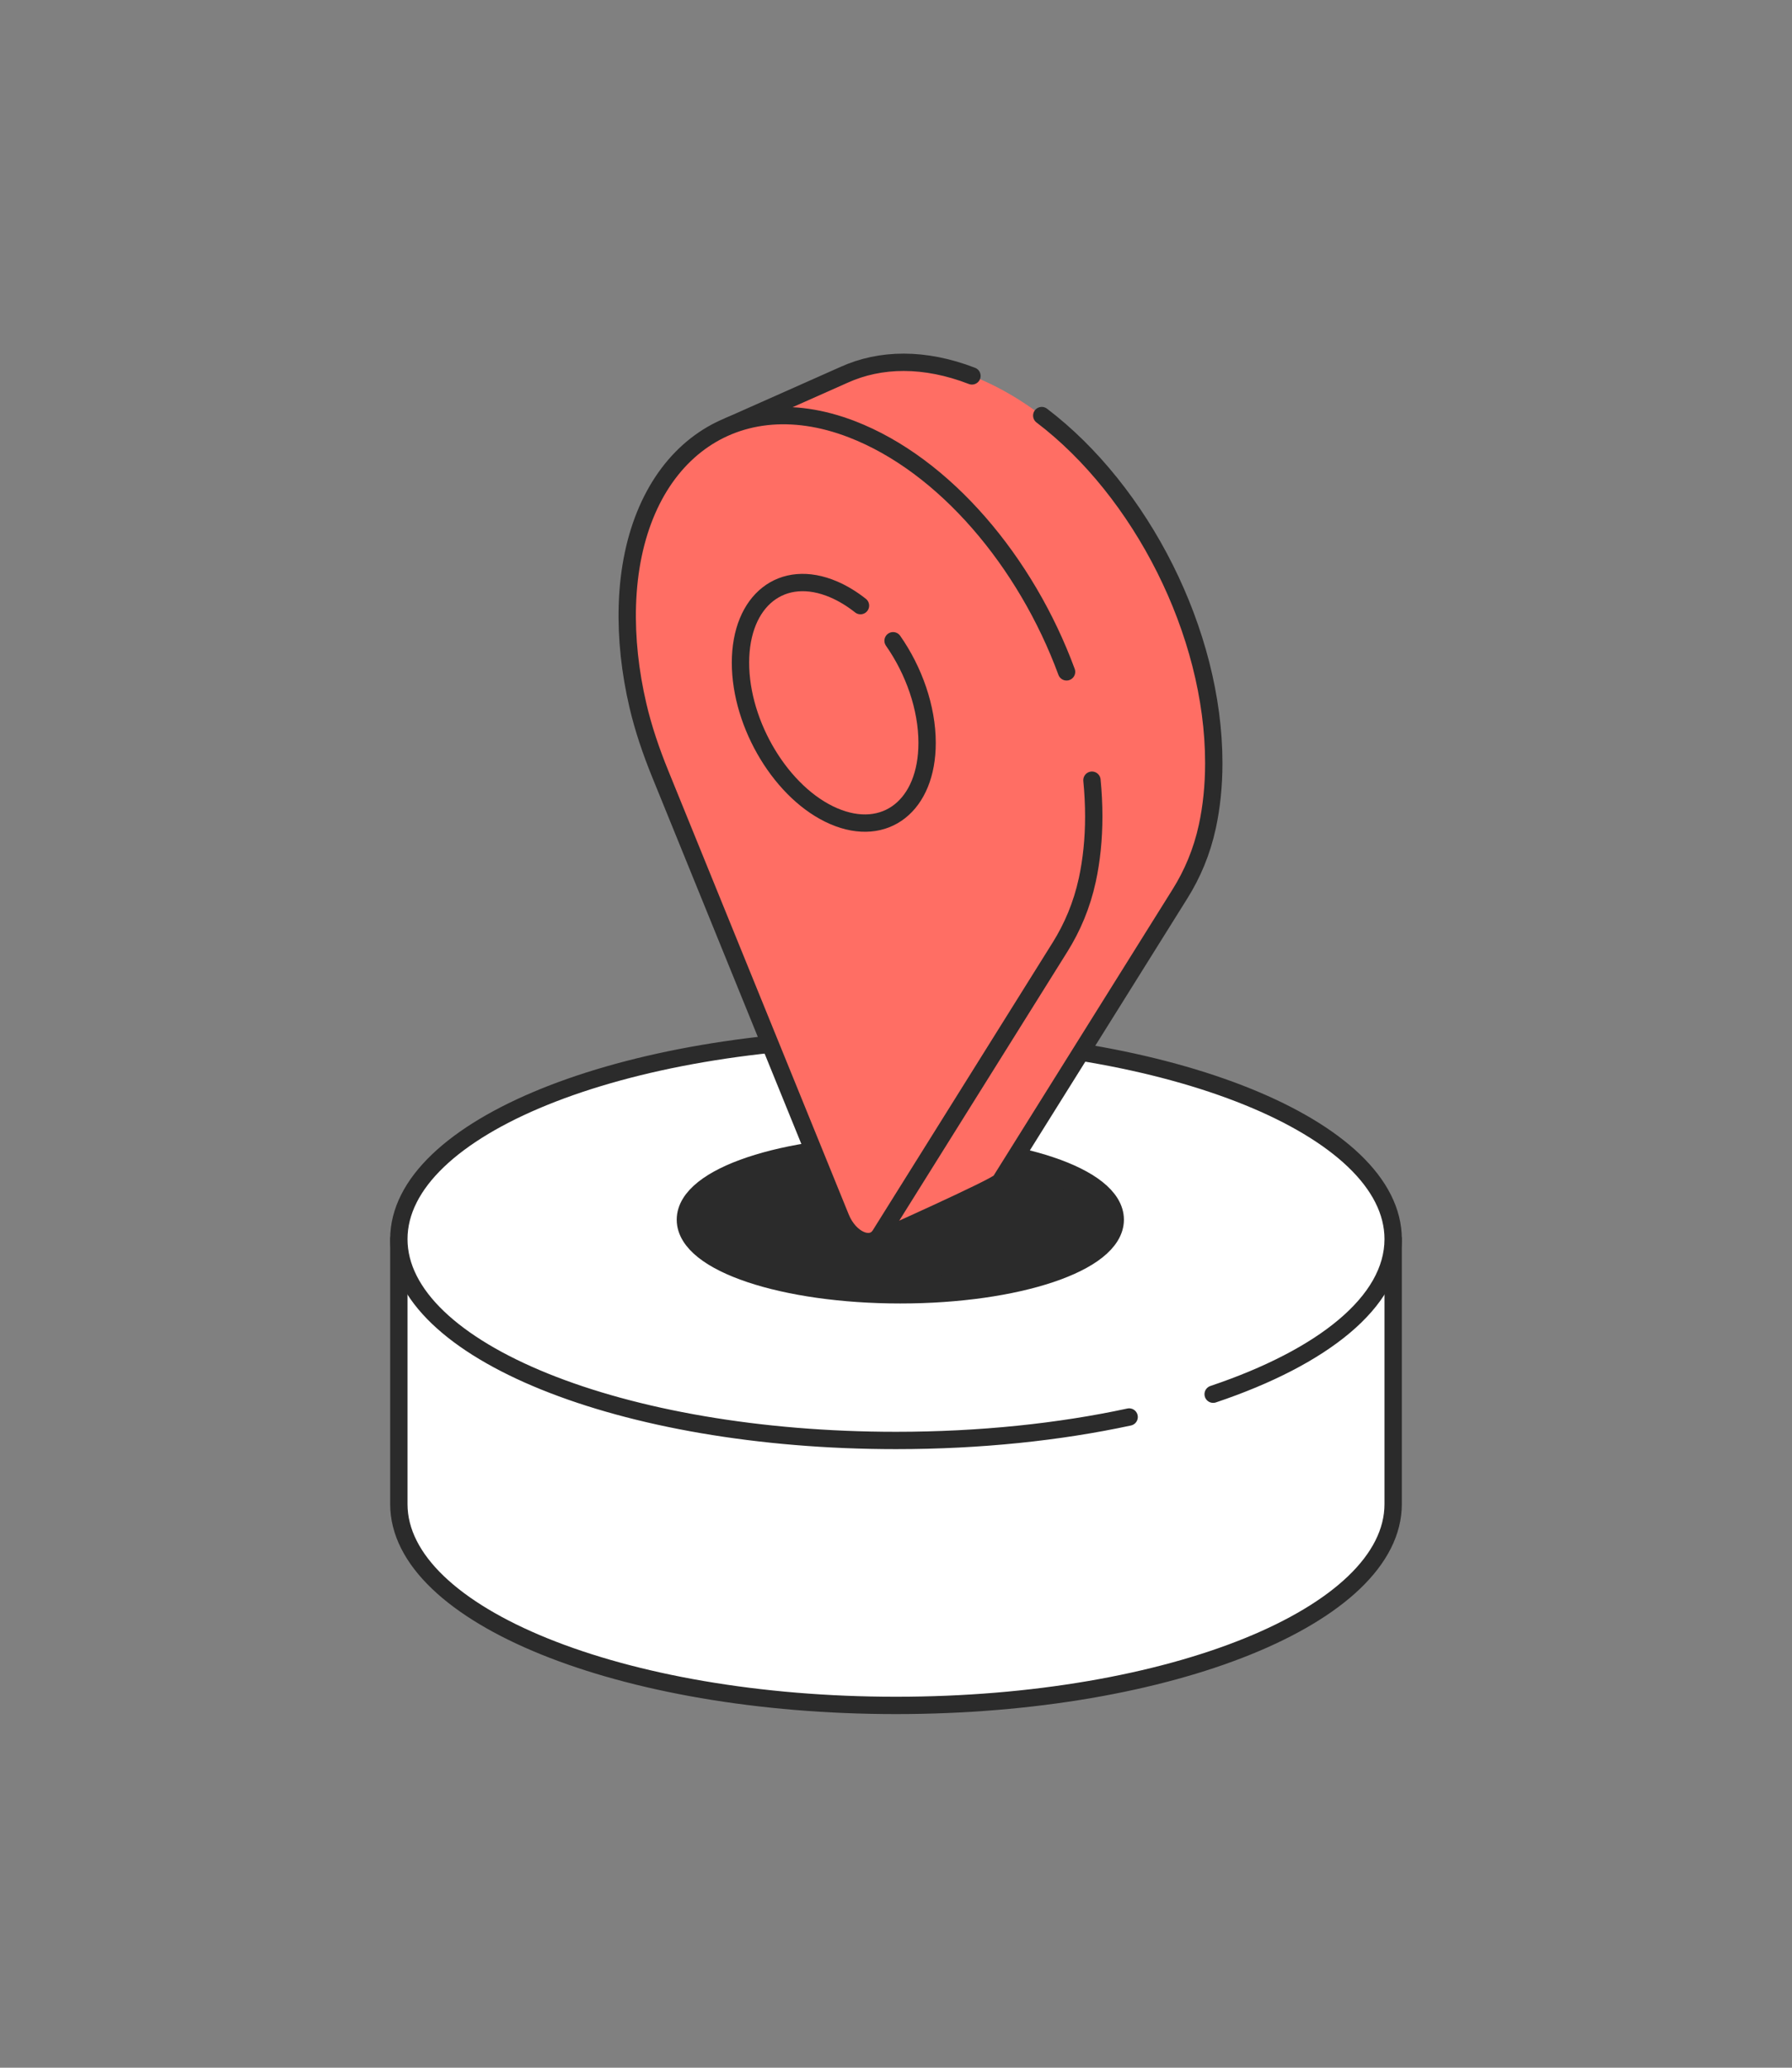
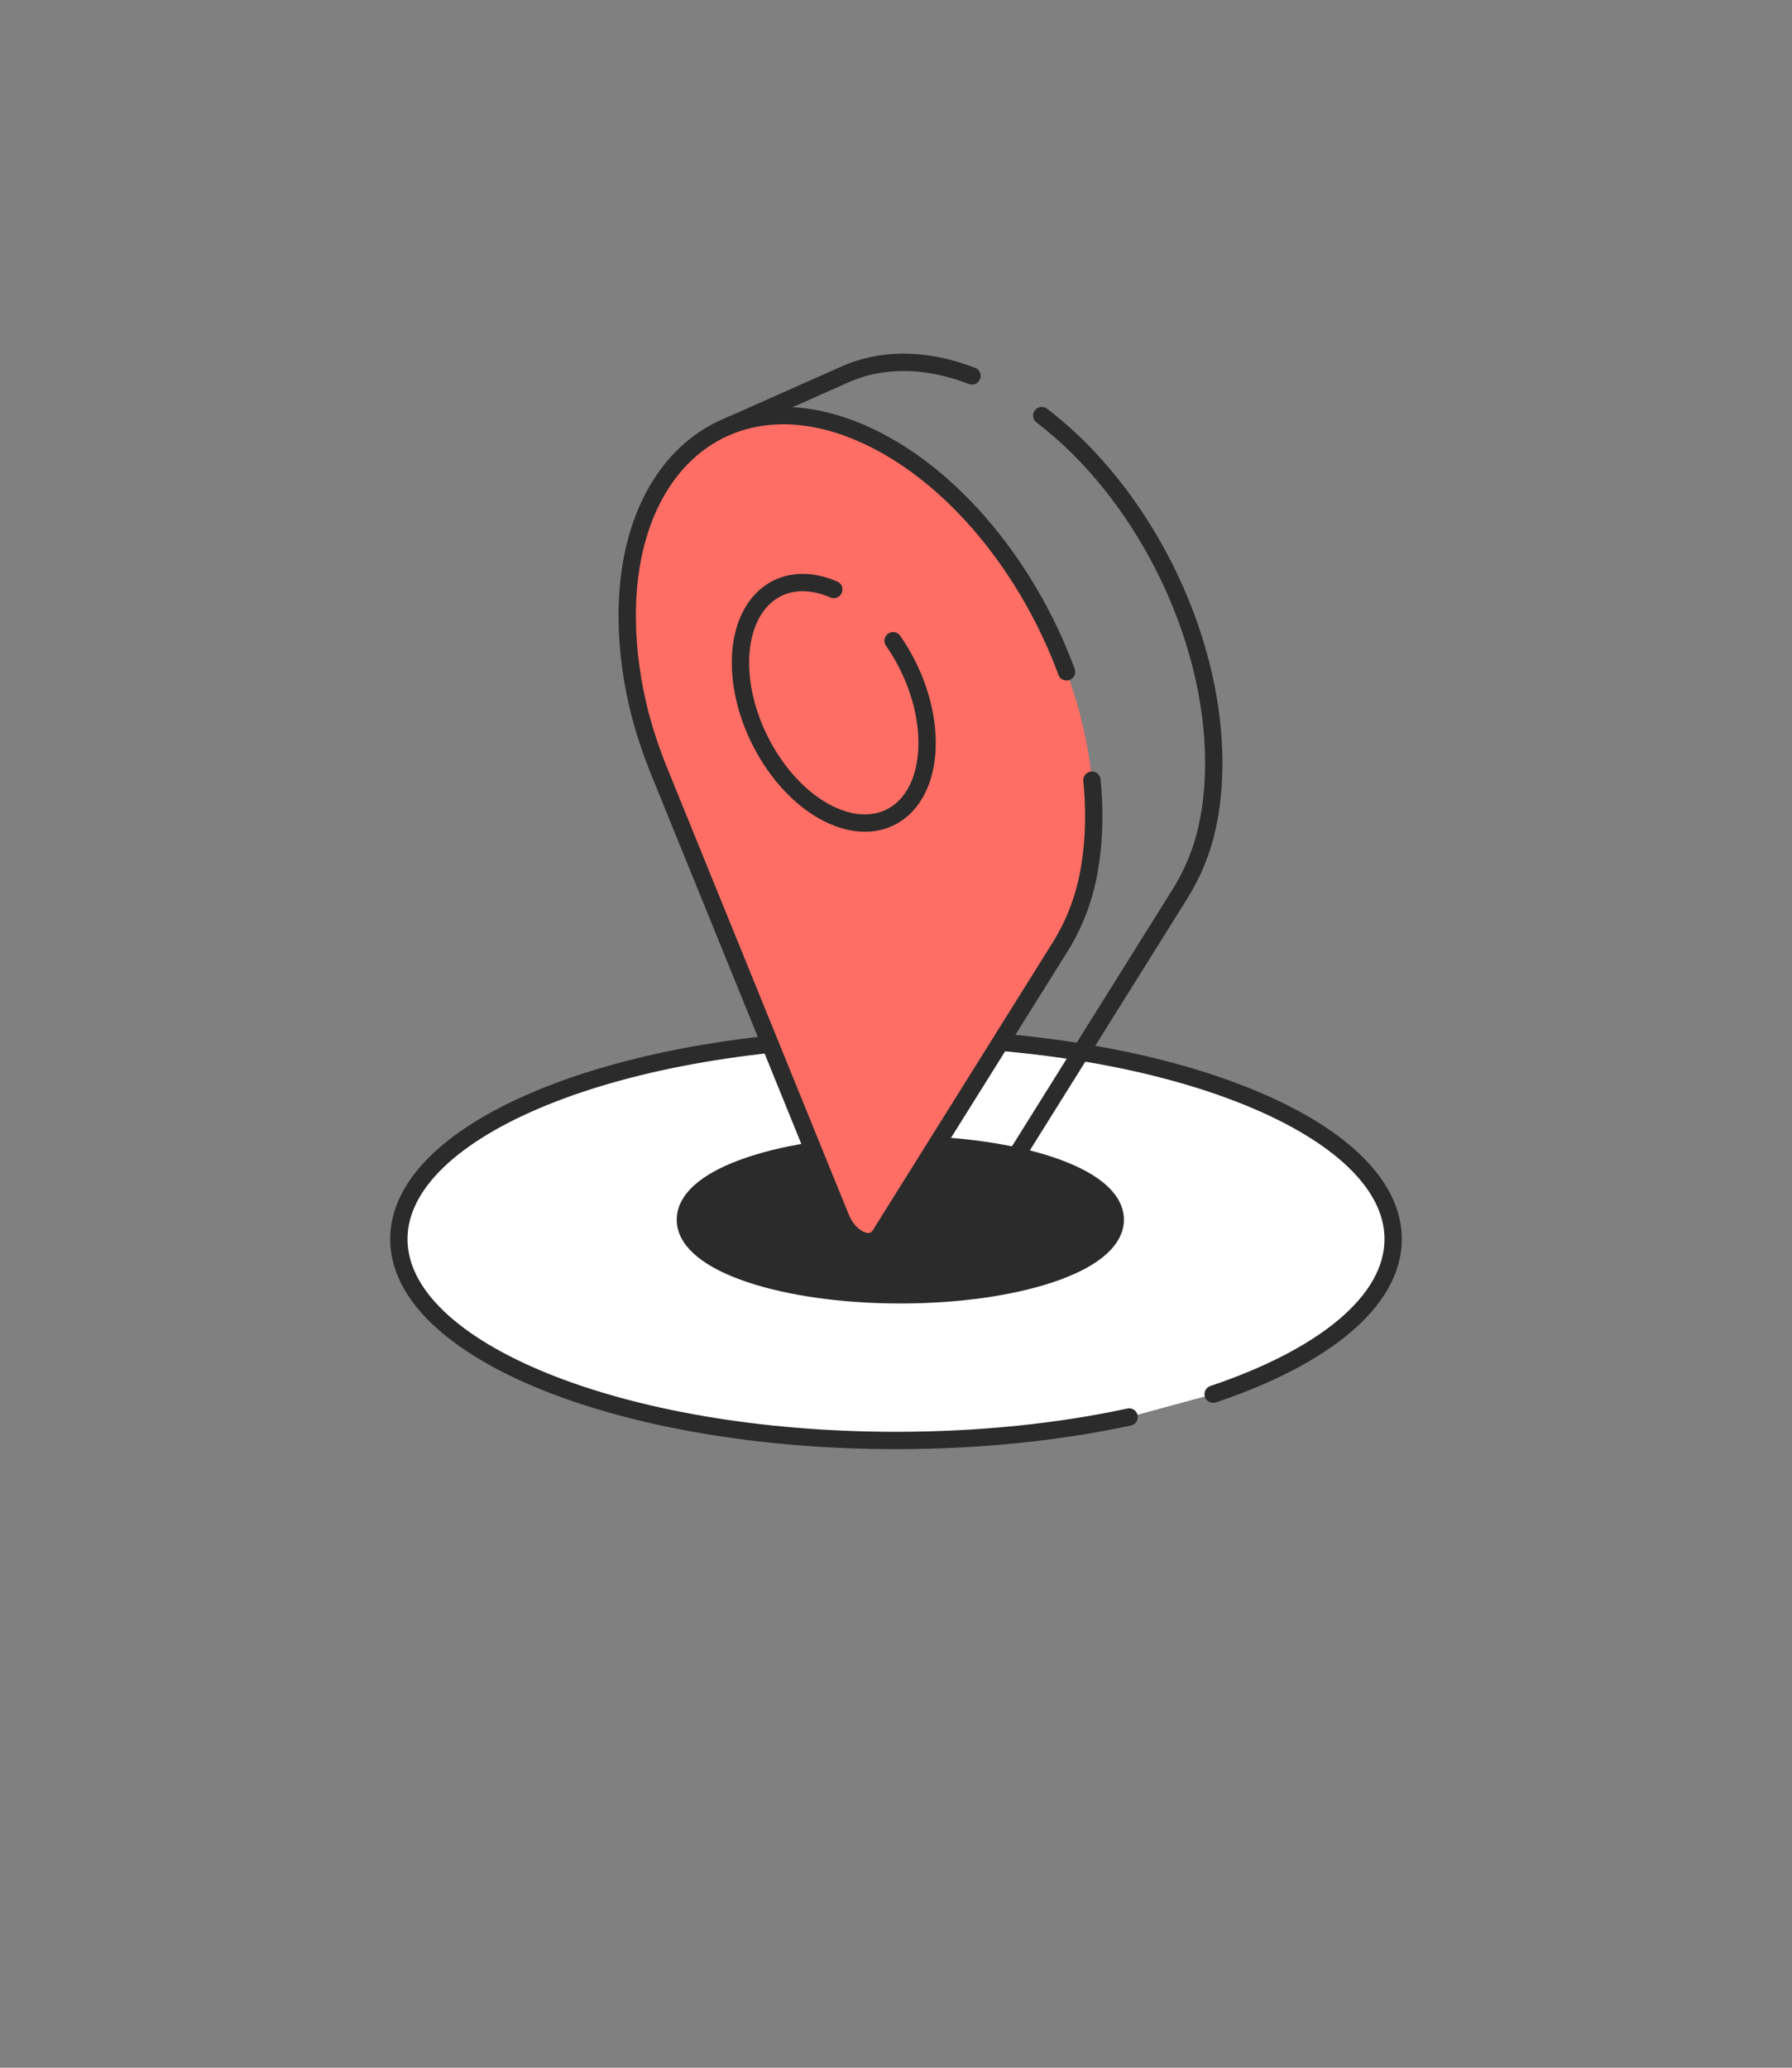
<svg xmlns="http://www.w3.org/2000/svg" id="_レイヤー_2" data-name="レイヤー 2" viewBox="0 0 130 150">
  <rect x="0" y="0" width="130" height="150" fill="#808080" stroke="none" />
  <g id="_レイヤー_1-2" data-name="レイヤー 1">
    <g>
      <rect width="130" height="150" style="fill: none;" />
      <g>
        <g>
-           <path d="M101.066,89.89v19.22c0,8.068-16.147,14.607-36.066,14.607s-36.066-6.54-36.066-14.607v-19.22" style="fill: #fff; stroke: #2b2b2b; stroke-linecap: round; stroke-linejoin: round; stroke-width: 1.258px;" />
          <path d="M81.913,102.795c-5.044,1.087-10.801,1.702-16.913,1.702-19.919,0-36.066-6.54-36.066-14.607s16.147-14.607,36.066-14.607,36.066,6.54,36.066,14.607c0,4.525-5.081,8.57-13.058,11.25" style="fill: #fff; stroke: #2b2b2b; stroke-linecap: round; stroke-linejoin: round; stroke-width: 1.258px;" />
          <ellipse cx="65.313" cy="88.48" rx="15.263" ry="5.121" style="fill: #2b2b2b; stroke: #2b2b2b; stroke-miterlimit: 10; stroke-width: 1.916px;" />
        </g>
        <g>
-           <path d="M70.51,27.269c-3.445-1.331-6.638-1.272-9.271-.081h-0s-8.319,3.699-8.319,3.699l1.383,7.821c-.04.441-.071.888-.085,1.347-.072,2.39.202,4.838.766,7.256.388,1.663.954,3.325,1.617,4.955l.177.435,6.61,37.37s8.93-3.977,9.173-4.366l13.05-20.876c.879-1.406,1.576-3.024,1.976-4.874.304-1.409.466-2.946.466-4.599,0-11.605-7.914-24.366-17.542-28.087Z" style="fill: #ff6e64;" />
          <path d="M70.51,27.269c-3.445-1.331-6.638-1.272-9.271-.081h-0s-8.319,3.699-8.319,3.699l1.383,7.821c-.04.441-.071.888-.085,1.347-.072,2.39.202,4.838.766,7.256.388,1.663.954,3.325,1.617,4.955l.177.435,6.61,37.37s8.93-3.977,9.173-4.366l13.05-20.876c.879-1.406,1.576-3.024,1.976-4.874.304-1.409.466-2.946.466-4.599,0-9.487-5.288-19.746-12.479-25.208" style="fill: none; stroke: #2b2b2b; stroke-linecap: round; stroke-linejoin: round; stroke-width: 1.258px;" />
          <path d="M61.802,31.14c-8.799-3.4-15.973,2.232-16.291,12.786-.072,2.39.202,4.838.766,7.256.388,1.663.954,3.325,1.617,4.955l13.096,32.208c.648,1.593,2.215,2.267,2.863,1.23l13.05-20.876c.879-1.406,1.576-3.024,1.976-4.874.304-1.409.466-2.946.466-4.599,0-11.605-7.914-24.366-17.542-28.086Z" style="fill: #ff6e64;" />
          <path d="M60.487,59.21c-3.738-1.607-6.769-6.591-6.769-11.133s3.03-6.922,6.769-5.315c3.738,1.607,6.769,6.591,6.769,11.133s-3.03,6.922-6.769,5.315Z" style="fill: #ff6e64;" />
          <path d="M77.373,48.738c-2.934-7.964-8.832-14.995-15.57-17.598-8.799-3.4-15.973,2.232-16.291,12.786-.072,2.39.202,4.838.766,7.256.388,1.663.954,3.325,1.617,4.955l13.096,32.208c.648,1.593,2.215,2.267,2.863,1.23l13.05-20.876c.879-1.406,1.576-3.024,1.976-4.874.304-1.409.466-2.946.466-4.599,0-.871-.045-1.748-.131-2.628" style="fill: none; stroke: #2b2b2b; stroke-linecap: round; stroke-linejoin: round; stroke-width: 1.258px;" />
-           <path d="M64.788,46.483c1.507,2.156,2.468,4.854,2.468,7.411,0,4.542-3.03,6.922-6.769,5.315s-6.769-6.591-6.769-11.133,3.03-6.922,6.769-5.315c.673.289,1.323.688,1.936,1.173" style="fill: none; stroke: #2b2b2b; stroke-linecap: round; stroke-linejoin: round; stroke-width: 1.258px;" />
+           <path d="M64.788,46.483c1.507,2.156,2.468,4.854,2.468,7.411,0,4.542-3.03,6.922-6.769,5.315s-6.769-6.591-6.769-11.133,3.03-6.922,6.769-5.315" style="fill: none; stroke: #2b2b2b; stroke-linecap: round; stroke-linejoin: round; stroke-width: 1.258px;" />
        </g>
      </g>
    </g>
  </g>
</svg>